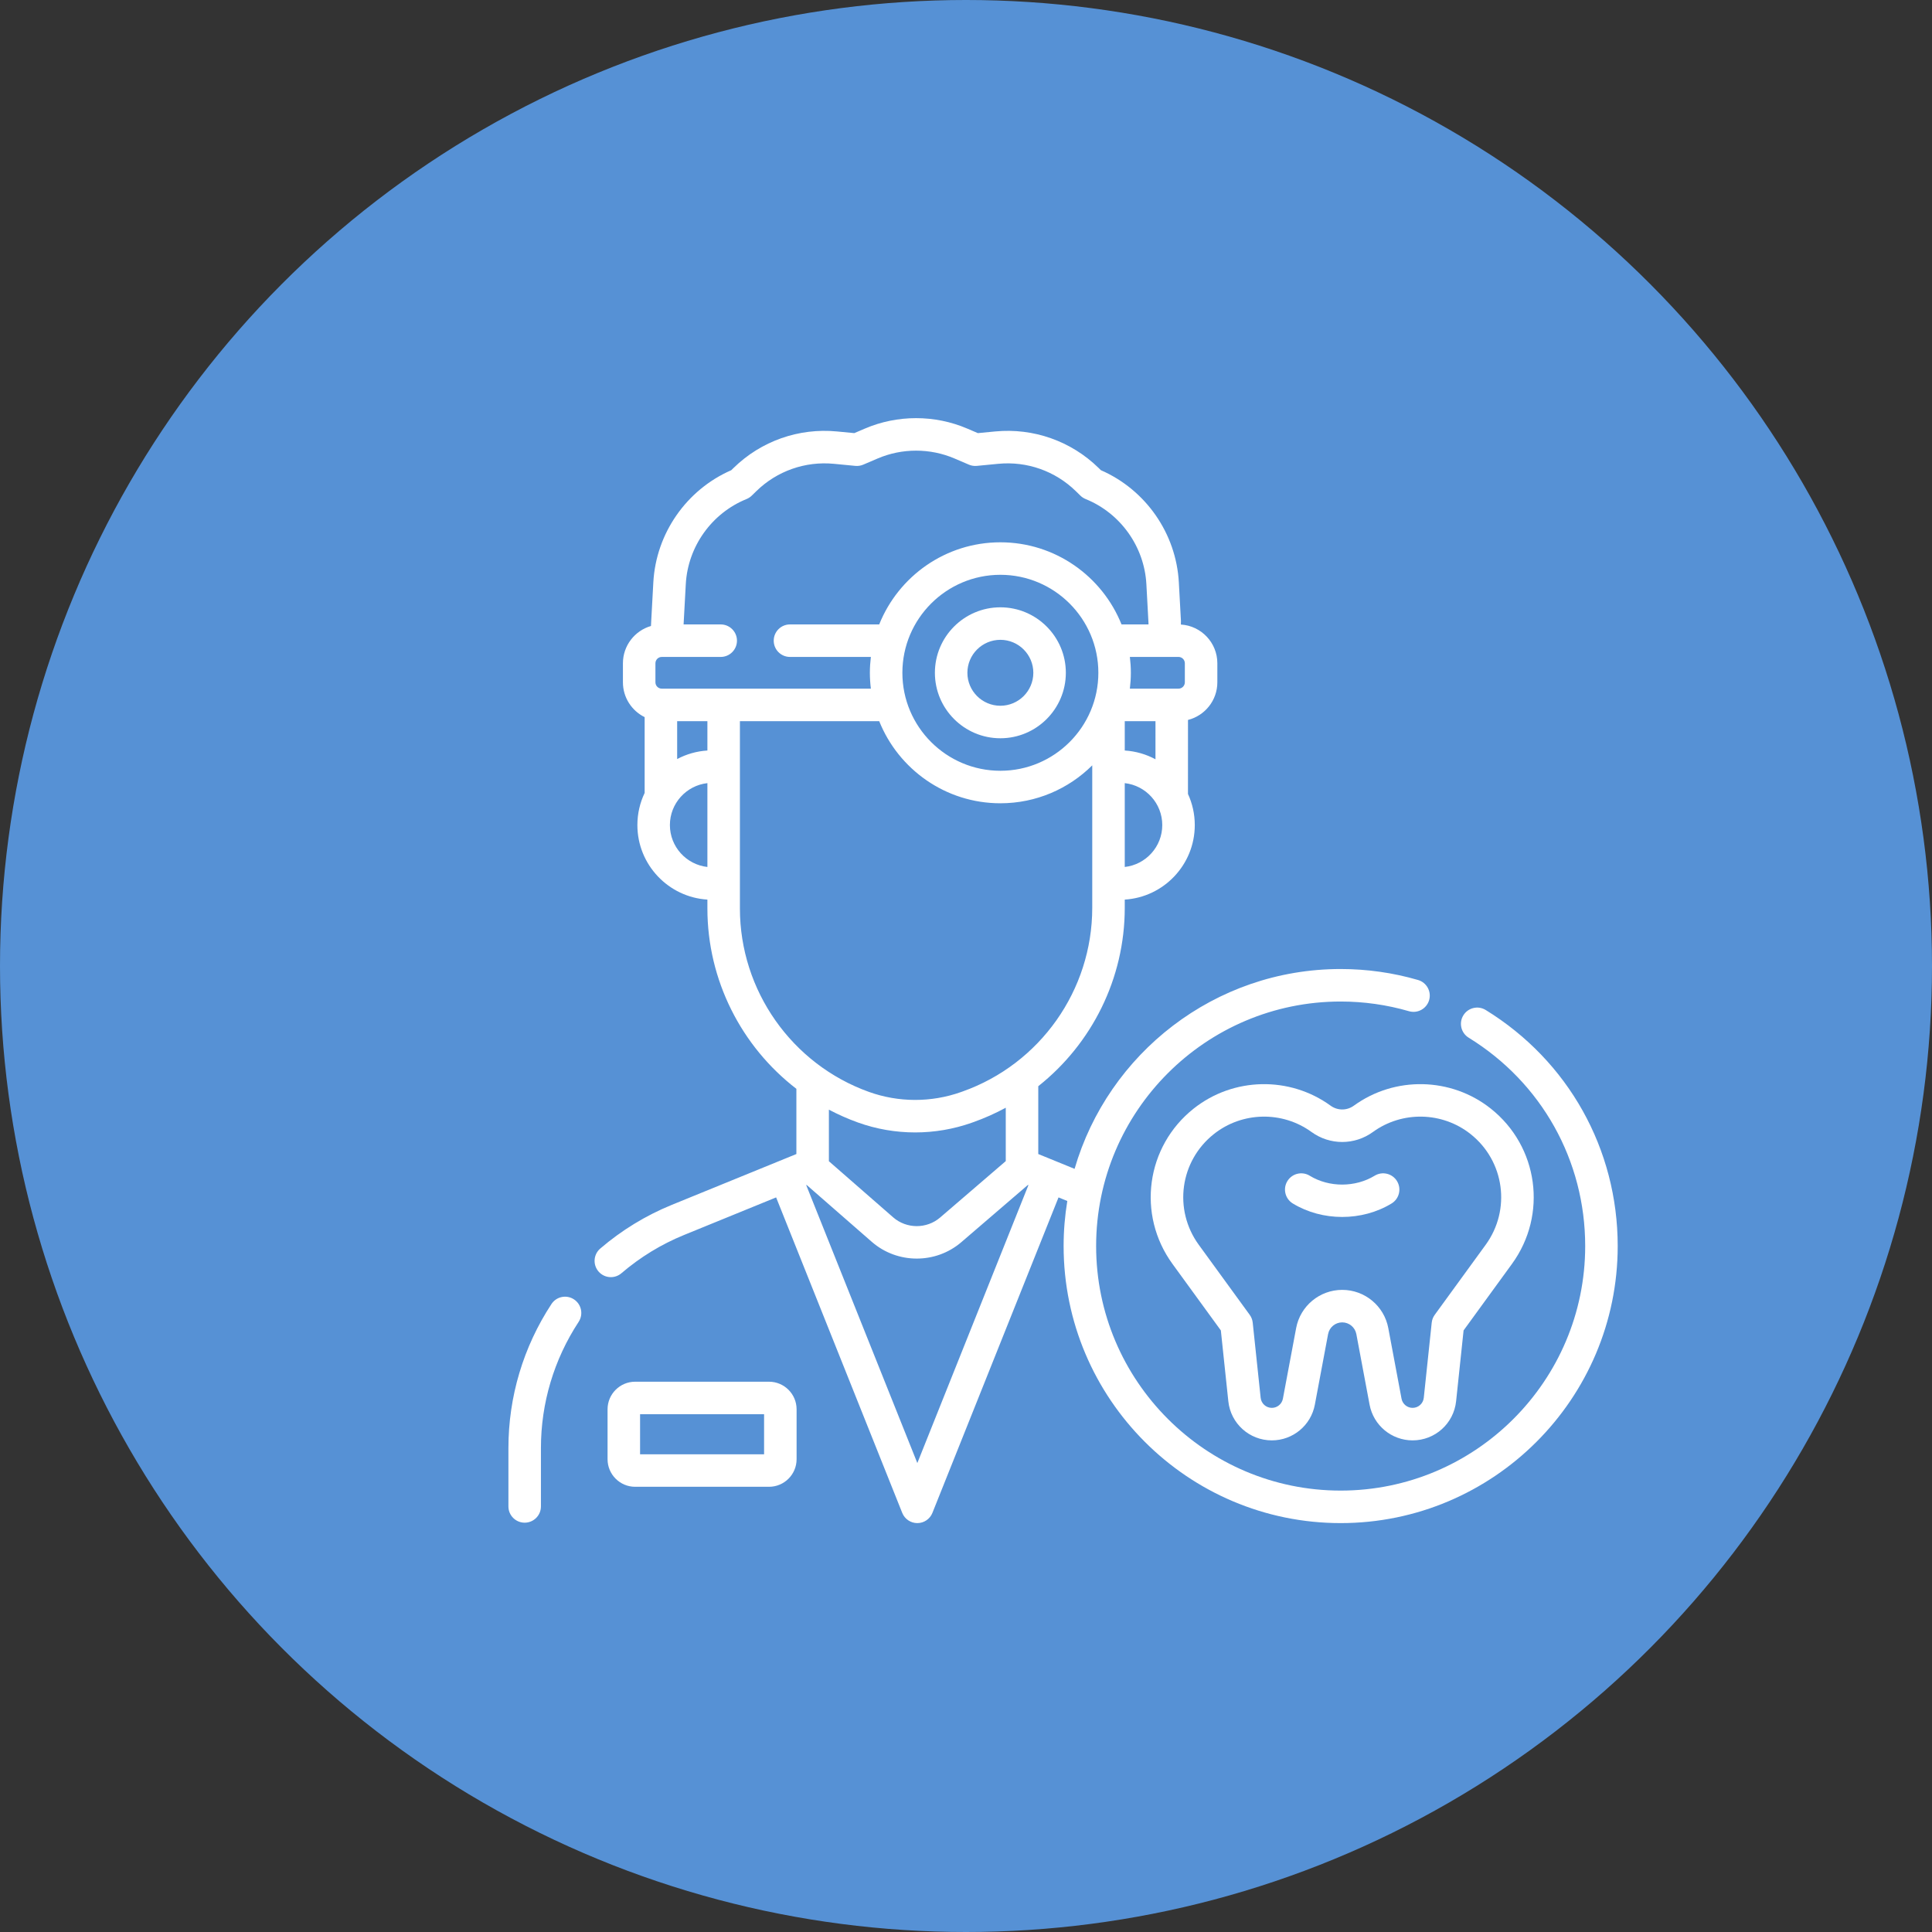
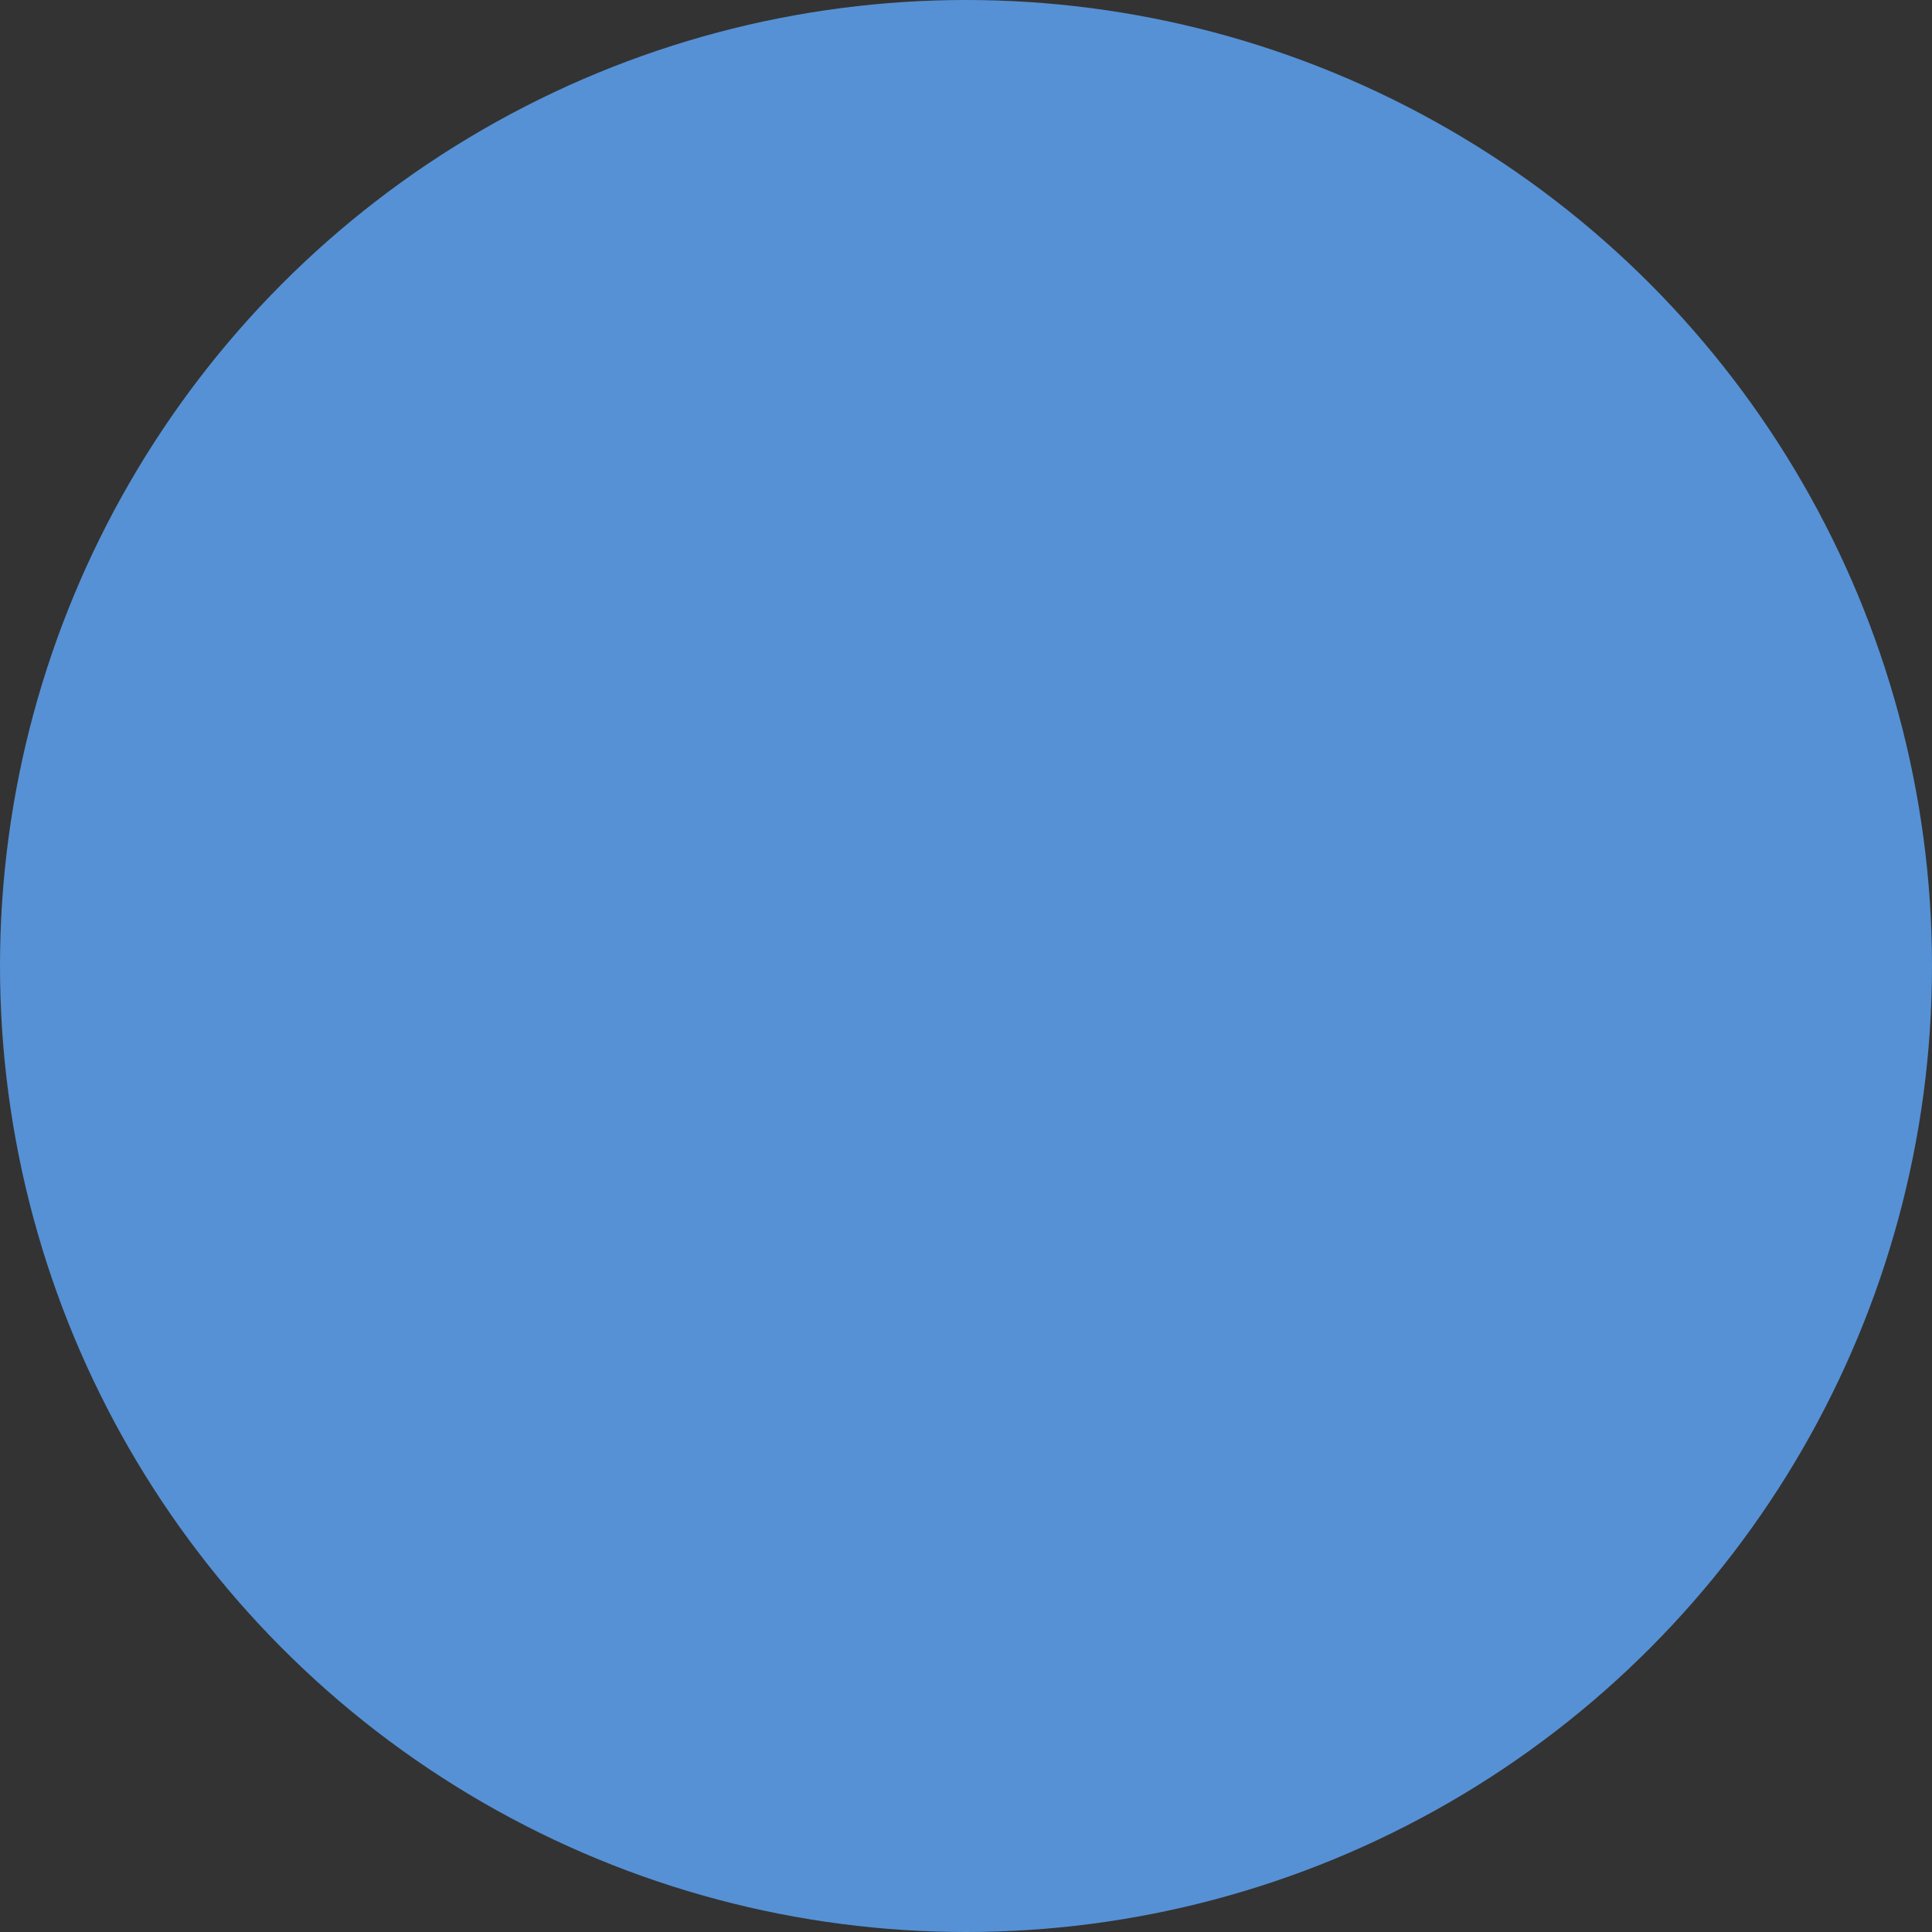
<svg xmlns="http://www.w3.org/2000/svg" width="209" height="209" viewBox="0 0 209 209" fill="none">
  <rect x="0" y="0" width="209" height="209" fill="#333333" stroke="none" />
  <circle cx="104.5" cy="104.5" r="104.5" fill="#5691D5" />
  <g clip-path="url(#clip0_161_45)">
-     <path d="M62.089 140.562C61.277 140.029 60.187 140.256 59.655 141.068C56.61 145.713 55 151.099 55 156.645V162.963C55 163.934 55.787 164.721 56.758 164.721C57.729 164.721 58.517 163.934 58.517 162.963V156.645C58.517 151.786 59.927 147.066 62.596 142.996C63.128 142.184 62.901 141.094 62.089 140.562Z" fill="white" />
    <path d="M83.191 149.471H68.708C67.063 149.471 65.725 150.81 65.725 152.454V157.855C65.725 159.5 67.063 160.838 68.708 160.838H83.191C84.836 160.838 86.174 159.5 86.174 157.855V152.454C86.174 150.81 84.836 149.471 83.191 149.471ZM82.657 157.322H69.242V152.988H82.657V157.322Z" fill="white" />
    <path d="M108.218 65.698C104.312 65.698 101.135 68.876 101.135 72.781C101.135 76.687 104.312 79.864 108.218 79.864C112.124 79.864 115.301 76.687 115.301 72.781C115.301 68.876 112.124 65.698 108.218 65.698V65.698ZM108.218 76.347C106.251 76.347 104.651 74.748 104.651 72.781C104.651 70.815 106.251 69.215 108.218 69.215C110.184 69.215 111.784 70.815 111.784 72.781C111.784 74.748 110.184 76.347 108.218 76.347Z" fill="white" />
-     <path d="M160.722 109.26C159.895 108.751 158.812 109.008 158.302 109.836C157.793 110.662 158.051 111.746 158.878 112.255C166.771 117.115 171.483 125.541 171.483 134.796C171.483 149.383 159.616 161.249 145.03 161.249C130.444 161.249 118.577 149.383 118.577 134.796C118.577 120.21 130.444 108.343 145.03 108.343C147.541 108.343 150.027 108.696 152.421 109.391C153.353 109.661 154.329 109.125 154.6 108.193C154.87 107.26 154.334 106.284 153.402 106.014C150.69 105.226 147.873 104.827 145.03 104.827C131.403 104.827 119.872 113.97 116.246 126.444L112.318 124.841V117.504C118.106 112.921 121.674 105.857 121.674 98.208V97.317C125.895 97.054 129.249 93.539 129.249 89.253C129.249 88.053 128.984 86.915 128.513 85.89L128.514 77.882C130.336 77.422 131.69 75.774 131.69 73.811V71.751C131.69 69.521 129.942 67.696 127.745 67.562L127.752 67.169L127.525 63.002C127.236 57.704 123.941 52.98 119.094 50.866L118.84 50.618C115.868 47.713 111.79 46.275 107.654 46.674L105.782 46.854L104.64 46.365C101.119 44.857 97.08 44.857 93.559 46.365L92.417 46.854L90.546 46.674C86.409 46.275 82.332 47.713 79.36 50.618L79.106 50.866C74.26 52.979 70.964 57.704 70.676 63.002L70.443 67.265L70.42 67.718C68.67 68.226 67.387 69.84 67.387 71.751V73.811C67.387 75.463 68.347 76.892 69.737 77.578V85.778C69.233 86.831 68.951 88.01 68.951 89.253C68.951 93.539 72.305 97.054 76.525 97.317V98.278C76.525 106.037 80.204 113.209 86.151 117.787V124.841L72.679 130.338C69.861 131.488 67.256 133.078 64.936 135.065C64.198 135.696 64.113 136.806 64.744 137.544C65.092 137.95 65.585 138.159 66.081 138.159C66.486 138.159 66.892 138.019 67.224 137.736C69.257 135.995 71.539 134.601 74.008 133.594L83.96 129.533L97.602 163.66C97.869 164.328 98.516 164.766 99.235 164.766C99.954 164.766 100.601 164.328 100.867 163.66L114.509 129.533L115.459 129.921C115.198 131.508 115.06 133.136 115.06 134.796C115.06 151.322 128.505 164.766 145.03 164.766C161.555 164.766 175 151.322 175 134.796C175 124.311 169.662 114.765 160.722 109.26V109.26ZM121.674 81.189V78.014H124.998L124.997 82.139C123.997 81.598 122.87 81.264 121.674 81.189ZM108.218 83.381C102.373 83.381 97.618 78.626 97.618 72.781C97.618 66.936 102.373 62.181 108.218 62.181C114.063 62.181 118.818 66.936 118.818 72.781C118.818 78.626 114.063 83.381 108.218 83.381ZM121.674 93.787V84.718C123.953 84.971 125.732 86.908 125.732 89.253C125.732 91.598 123.953 93.534 121.674 93.787V93.787ZM128.174 71.751V73.811C128.174 74.189 127.866 74.497 127.488 74.497H122.226C122.295 73.934 122.334 73.362 122.334 72.781C122.334 72.2 122.295 71.628 122.226 71.065H127.488C127.866 71.065 128.174 71.373 128.174 71.751ZM74.187 63.193C74.408 59.13 76.987 55.516 80.758 53.986C80.969 53.9 81.162 53.774 81.326 53.614L81.818 53.133C84.047 50.954 87.104 49.876 90.209 50.174L92.528 50.398C92.82 50.426 93.117 50.38 93.388 50.264L94.943 49.598C97.585 48.467 100.614 48.467 103.256 49.598L104.811 50.264C105.082 50.38 105.378 50.426 105.672 50.398L107.991 50.174C111.094 49.876 114.152 50.954 116.381 53.133L116.874 53.614C117.037 53.774 117.23 53.9 117.442 53.986C121.212 55.516 123.791 59.13 124.013 63.193L124.244 67.447C124.245 67.455 124.243 67.491 124.239 67.549H121.324C119.241 62.349 114.153 58.665 108.218 58.665C102.282 58.665 97.194 62.349 95.111 67.549H85.459C84.487 67.549 83.7 68.336 83.7 69.307C83.7 70.278 84.487 71.066 85.459 71.066H94.209C94.141 71.628 94.101 72.2 94.101 72.781C94.101 73.363 94.14 73.934 94.209 74.497H71.59C71.211 74.497 70.903 74.189 70.903 73.811V71.752C70.903 71.373 71.211 71.066 71.59 71.066H77.965C78.936 71.066 79.724 70.278 79.724 69.307C79.724 68.336 78.936 67.549 77.965 67.549H73.95L73.955 67.448L74.187 63.193ZM76.525 81.189C75.35 81.262 74.242 81.588 73.254 82.112V78.013H76.525V81.189ZM72.468 89.253C72.468 86.907 74.246 84.971 76.525 84.718V93.787C74.246 93.534 72.468 91.598 72.468 89.253V89.253ZM80.042 98.278V78.013H95.111C97.194 83.213 102.282 86.897 108.218 86.897C112.091 86.897 115.604 85.329 118.157 82.794V98.208C118.157 107.115 112.518 115.099 104.124 118.077L103.951 118.139C100.738 119.278 97.202 119.271 93.994 118.118C85.649 115.119 80.042 107.146 80.042 98.278V98.278ZM92.805 121.427C94.802 122.145 96.901 122.504 99.001 122.504C101.076 122.504 103.151 122.153 105.127 121.453L105.3 121.391C106.519 120.959 107.688 120.435 108.801 119.831V125.606L101.701 131.709C100.248 132.958 98.064 132.949 96.621 131.689L89.668 125.619V120.04C90.671 120.569 91.717 121.036 92.805 121.427V121.427ZM99.235 158.271L87.216 128.205L87.261 128.186L94.308 134.338C95.692 135.546 97.432 136.151 99.173 136.151C100.894 136.151 102.616 135.559 103.993 134.376L111.199 128.183L111.253 128.205L99.235 158.271Z" fill="white" />
-     <path d="M146.455 119.61C145.704 120.156 144.694 120.156 143.942 119.61C139.511 116.392 133.42 116.521 129.13 119.924C123.968 124.018 122.961 131.399 126.836 136.728L132.069 143.922L132.877 151.58C133.132 153.995 135.156 155.817 137.585 155.817C139.862 155.817 141.818 154.193 142.238 151.956L143.67 144.321C143.808 143.586 144.451 143.052 145.198 143.052C145.946 143.052 146.589 143.586 146.727 144.321L148.159 151.956C148.579 154.193 150.535 155.817 152.812 155.817C155.24 155.817 157.264 153.995 157.519 151.58L158.328 143.922L163.561 136.727C167.436 131.399 166.428 124.018 161.267 119.924C156.977 116.521 150.886 116.392 146.455 119.61V119.61ZM159.081 122.679C162.762 125.598 163.48 130.86 160.717 134.659L155.207 142.234C155.025 142.484 154.912 142.777 154.88 143.084L154.022 151.211C153.957 151.832 153.436 152.3 152.812 152.3C152.226 152.3 151.723 151.883 151.615 151.307L150.183 143.673C149.734 141.275 147.638 139.536 145.198 139.536C142.76 139.536 140.663 141.275 140.214 143.672L138.782 151.307C138.674 151.883 138.171 152.3 137.585 152.3C136.961 152.3 136.44 151.832 136.375 151.211L135.517 143.084C135.485 142.777 135.372 142.484 135.19 142.234L129.68 134.659C126.917 130.86 127.635 125.598 131.316 122.679C134.374 120.253 138.716 120.161 141.875 122.455C143.863 123.899 146.534 123.899 148.522 122.455C151.681 120.161 156.023 120.253 159.081 122.679Z" fill="white" />
    <path d="M141.702 127.199L141.698 127.196C140.875 126.681 139.789 126.931 139.275 127.755C138.76 128.578 139.011 129.663 139.834 130.178C139.84 130.182 139.851 130.188 139.857 130.192C141.454 131.163 143.324 131.648 145.195 131.648C147.068 131.648 148.941 131.162 150.539 130.189C151.368 129.684 151.631 128.602 151.126 127.772C150.621 126.943 149.539 126.68 148.71 127.185C146.609 128.464 143.786 128.465 141.702 127.199V127.199Z" fill="white" />
  </g>
  <defs>
    <clipPath id="clip0_161_45">
-       <rect width="120" height="120" fill="white" transform="translate(55 45)" />
-     </clipPath>
+       </clipPath>
  </defs>
</svg>